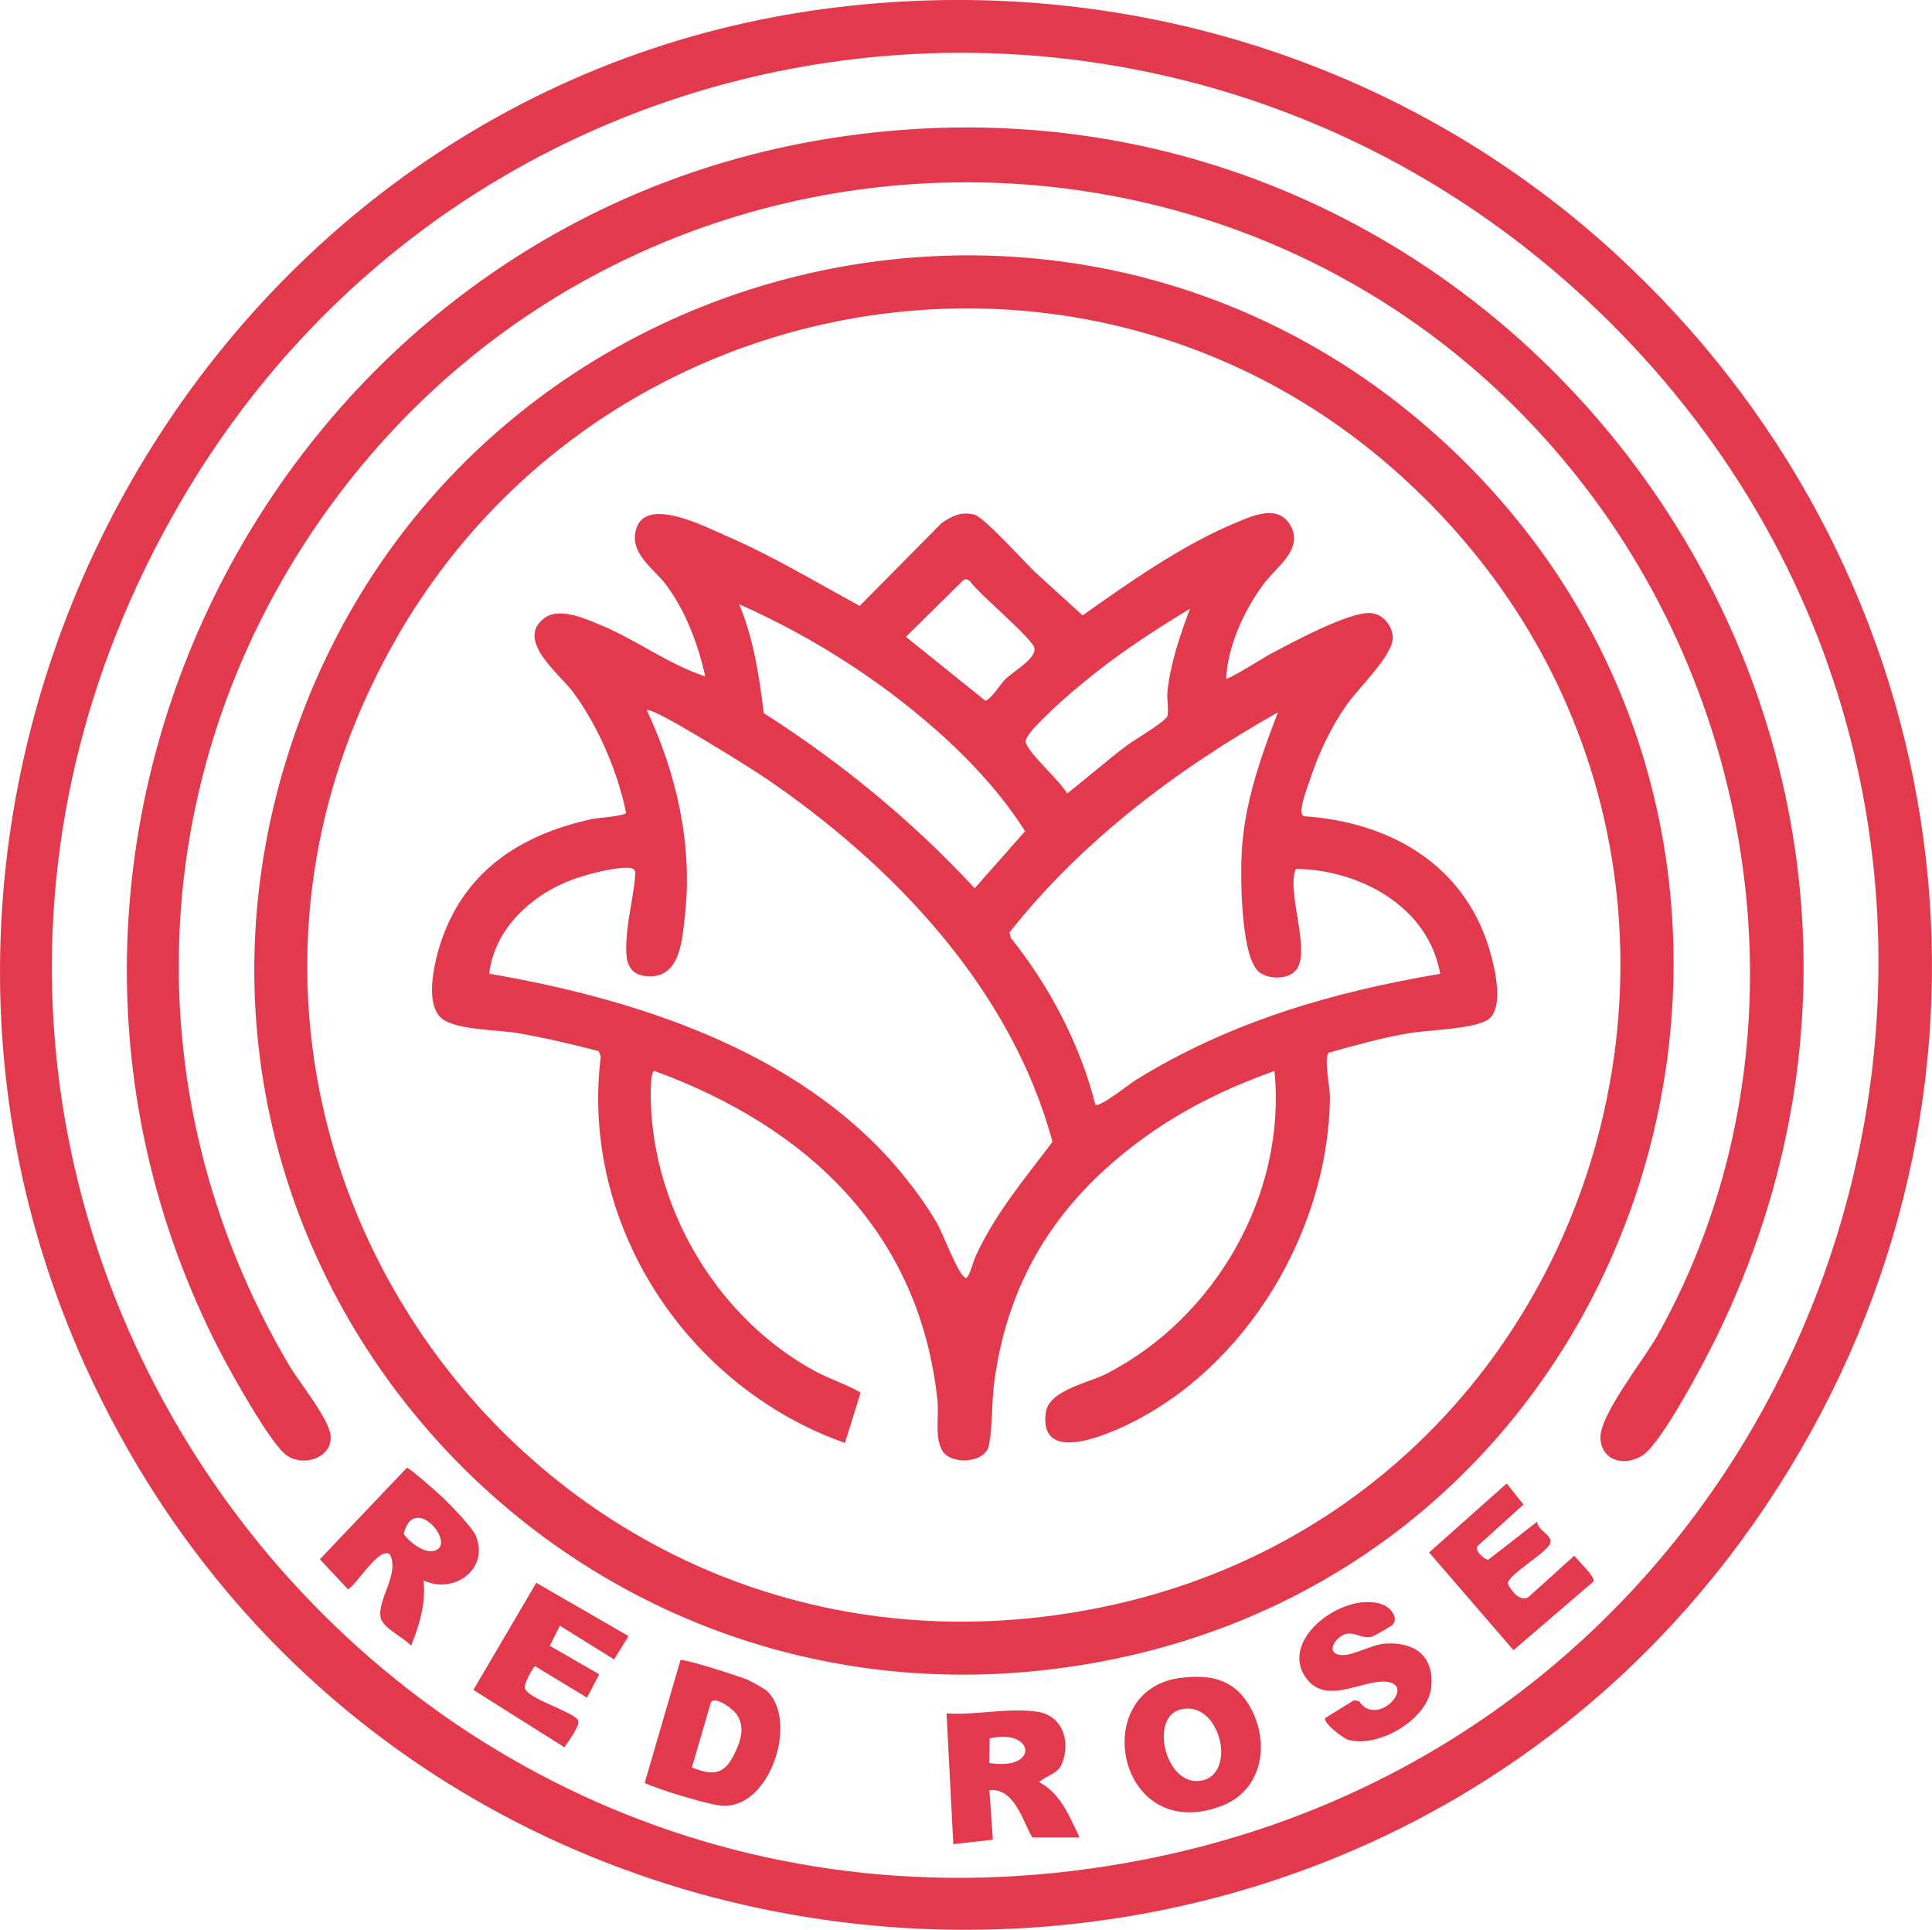
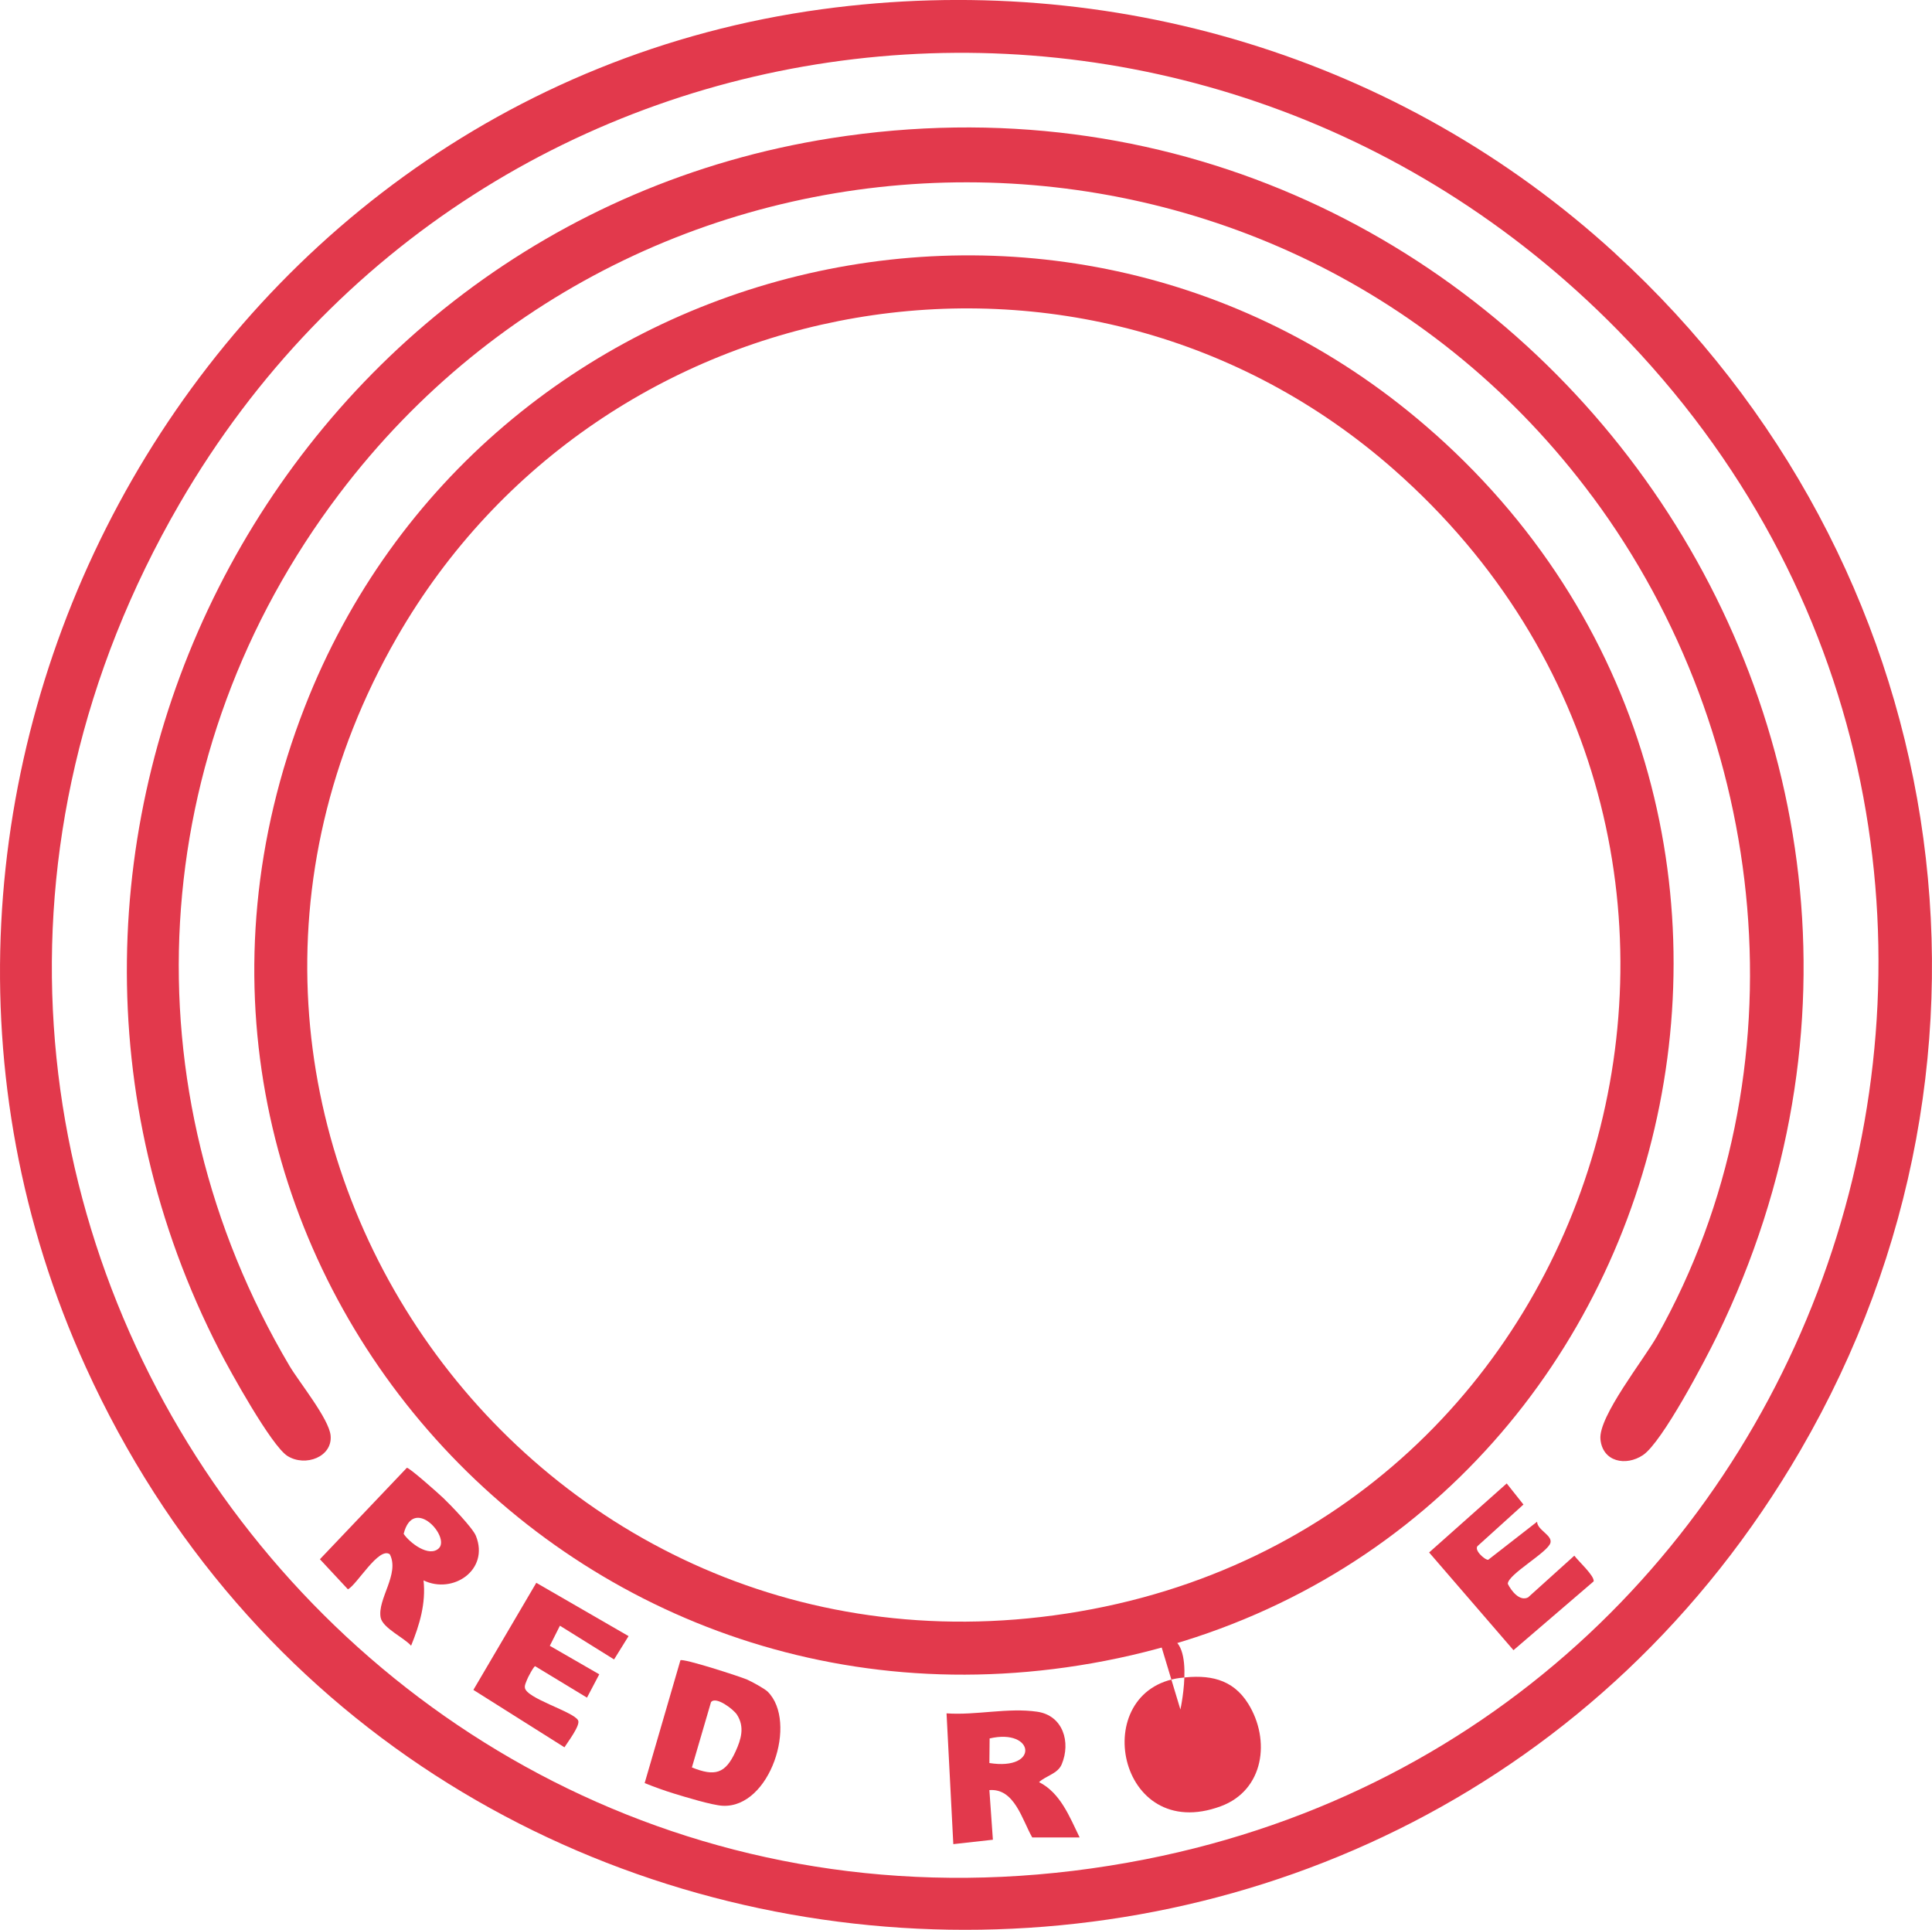
<svg xmlns="http://www.w3.org/2000/svg" id="Layer_2" data-name="Layer 2" viewBox="0 0 319.72 319.31">
  <defs>
    <style>
      .cls-1 {
        fill: #e2394c;
      }
    </style>
  </defs>
  <g id="Layer_1-2" data-name="Layer 1">
    <g>
      <path class="cls-1" d="M267.28,41.93c55.69,50.99,68.84,132.36,30.67,198.04-64.94,111.76-230.24,103.89-283.76-13.78C-29.3,130.57,31.66,15.75,135.99,1.53c47.88-6.52,95.81,7.9,131.29,40.39ZM267.67,54.59C197.74-16.56,80.03-3.32,29.74,83.3c-65.79,113.33,31.41,249.64,159.81,224.34,116.81-23.02,162.2-167.49,78.12-253.05Z" />
      <path class="cls-1" d="M237.44,71.77c72.25,64.35,40.38,184.66-54.61,203.04C91.38,292.5,16.47,204.13,50.41,117.03c29.47-75.61,125.97-99.64,187.02-45.26ZM230.72,77.74c-51.29-45.22-131.24-31.08-165.03,27.71-45.68,79.48,20.5,175.34,110.79,161.53,91.21-13.95,123.74-127.96,54.24-189.24Z" />
      <path class="cls-1" d="M263.55,82.21c-51.49-69.4-155.37-69.22-207.41-.49-32.14,42.45-35.39,98.41-8.22,144.3,1.59,2.68,6.53,8.74,6.79,11.5.34,3.53-4.17,5.24-7.13,3.39-2.66-1.66-9.53-14.09-11.26-17.46C-6.69,139.88,45.18,37.39,137.55,22.86c110.88-17.44,195.84,97.02,146.63,198.11-1.97,4.05-9.09,17.64-12.29,19.79-2.82,1.89-6.69,1.13-7.04-2.63s7.24-13.25,9.37-17.05c24.56-43.67,18.77-99.21-10.66-138.87Z" />
      <path class="cls-1" d="M73.32,247.82c1.23,1.18,4.91,4.98,5.44,6.31,2.26,5.65-3.82,9.71-8.67,7.36.41,3.79-.65,7.35-2.06,10.81-1.11-1.3-4.72-2.93-5.04-4.67-.56-3.06,3.19-7.2,1.52-10.46-1.82-1.31-5.41,5-6.93,5.8l-4.64-4.98,14.39-15.13c.38-.07,5.3,4.3,5.97,4.95ZM72.62,256.18c1.93-1.86-4.21-8.79-5.82-2.39.98,1.47,4.19,3.95,5.82,2.39Z" />
      <path class="cls-1" d="M178.65,304.02h-7.83c-1.67-2.91-2.93-8.17-7.09-7.83l.58,8.21-6.55.73-1.12-21.64c4.9.35,10.14-.98,15.01-.27,4.28.63,5.58,5.05,4.05,8.7-.66,1.57-2.58,1.87-3.75,2.95,3.55,1.79,5.06,5.76,6.71,9.14ZM163.73,291.71c8.33,1.32,7.49-5.79.04-4.07l-.04,4.07Z" />
      <path class="cls-1" d="M127.04,279.9c5.03,4.99.42,19.31-7.47,18.88-1.77-.1-6.17-1.45-8.07-2.03-1.63-.5-3.24-1.09-4.82-1.72l5.92-20.32c.45-.36,9.87,2.69,11.03,3.19.75.33,2.89,1.49,3.41,2ZM114.5,292.44c3.79,1.52,5.53,1.07,7.22-2.63.93-2.04,1.55-4.07.23-6.11-.56-.87-3.49-3.12-4.29-2.06l-3.16,10.8Z" />
-       <path class="cls-1" d="M195.35,277.63c4.66-.6,8.61.09,11.21,4.26,3.74,6.01,2.62,14.33-4.53,16.97-17.17,6.36-22.05-19.25-6.69-21.24ZM195.34,282.85c-5.25,1.36-2.38,12.99,3.55,11.76s2.96-13.45-3.55-11.76Z" />
+       <path class="cls-1" d="M195.35,277.63c4.66-.6,8.61.09,11.21,4.26,3.74,6.01,2.62,14.33-4.53,16.97-17.17,6.36-22.05-19.25-6.69-21.24ZM195.34,282.85s2.96-13.45-3.55-11.76Z" />
      <path class="cls-1" d="M254.37,251.8c.03,1.36,2.54,2.21,2.21,3.47-.42,1.59-7.06,5.22-7.06,6.79.55,1.13,1.96,2.97,3.36,2.24l7.65-6.9c.67.91,3.34,3.32,3.2,4.25l-13.27,11.39-13.96-16.17,12.84-11.42,2.77,3.49-7.46,6.75c-.98.64,1.11,2.47,1.63,2.39l8.08-6.29Z" />
      <path class="cls-1" d="M90.98,272.31l8.19,4.72-2.03,3.86-8.58-5.2c-.23,0-1.26,1.94-1.39,2.34s-.36.73-.31,1.2c.17,1.78,8.07,3.97,8.81,5.42.42.81-1.74,3.62-2.26,4.46l-15.07-9.5,10.41-17.72,15.27,8.82-2.4,3.86-8.96-5.58-1.68,3.34Z" />
-       <path class="cls-1" d="M219.31,284.26l4.75-2.94.84.13c2.87,4.48,9.43-2.52,4.69-3.17-4.02-.55-10.31,4.22-13.64-.91-4.2-6.49,6.91-14.29,12.96-11.84,1.09.44,2.6,2.06,1.58,3.26-.23.27-3.17,1.98-3.56,2.05-1.78.31-2.89-.99-4.46-.4-1.37.52-3,2.75-1.03,3.32s5.35-1.65,7.74-1.81c4.96-.33,8.21,2.07,7.66,7.29s-8.74,10.1-13.82,8.59c-.77-.23-4.18-2.87-3.71-3.55Z" />
-       <path class="cls-1" d="M202.9,112.27c.27.3,6.33-3.52,7.08-3.92,3.55-1.89,13.44-7.29,16.99-6.9,1.91.21,3.44,2.06,3.52,3.96.12,2.9-5.55,8.33-7.37,10.86-2.86,3.97-4.9,8.33-6.42,12.98-.3.93-2.15,5.51-.87,5.81,14.08.95,26.37,7.88,30.61,21.91.87,2.87,2.65,9.97-.29,11.8-2.45,1.52-9.84,1.64-13.1,2.2-4.45.76-8.86,2.01-13.2,3.22-.77,1.1.25,5.77.24,7.29-.19,21.99-13.74,44.86-33.73,54.35-3.9,1.85-14.4,6.28-13.3-2.09.49-3.73,7-4.88,10.01-6.42,18.05-9.26,29.86-29.74,27.84-50.12-7.36,2.61-14.44,6-20.83,10.51-14.5,10.24-23.24,23.36-25.58,41.2-.41,3.16-.24,7.39-.87,10.32s-6.59,3.28-7.84.54c-1.1-2.39-.39-5.47-.64-7.94-2.92-27.91-21.49-45.36-46.84-54.63-.84.05-.61,5.5-.55,6.52,1.04,17.61,11.57,34.69,27.03,43.1,2.44,1.33,5.31,2.24,7.63,3.59l-2.59,8.34c-26.08-9.2-43.86-36.04-40.41-63.94l-.34-.89c-4.37-1.13-8.81-2.19-13.26-2.96-3.25-.57-10.16-.52-12.58-2.34-3.37-2.54-1.07-10.82.28-14.28,4.25-10.9,13.36-16.42,24.46-18.82,1.01-.22,5.54-.49,5.63-1.06-1.42-6.85-4.6-14.28-8.75-19.91-2.23-3.02-9.65-8.63-4.77-12.28,2.4-1.8,6.44-.03,8.97,1,6.04,2.45,11.48,6.62,17.65,8.65-1.17-5.28-3.27-10.93-6.56-15.26-2.06-2.71-6.22-5.22-4.8-9.34,1.8-5.22,11.67-.01,14.97,1.41,7.61,3.29,14.68,7.58,21.95,11.52l13.53-13.68c1.73-1.2,3.2-1.94,5.42-1.43,1.58.36,8.31,7.86,10.15,9.6l7.79,7.08c7.76-5.51,16.54-11.66,25.35-15.33,2.91-1.22,7.2-3.17,9.16.67s-2.47,6.63-4.58,9.5c-3.19,4.32-5.91,10.21-6.19,15.63ZM159.51,95.9l-9.59,9.47,13.19,10.61c1.44-.91,2.25-2.63,3.39-3.72,1.24-1.19,4.95-3.28,4.69-5-.23-1.54-9.29-9.06-10.63-11.05-.3-.31-.63-.42-1.06-.31ZM157.23,122.88c-10.2-9.5-22.19-17.25-34.91-22.91,2.41,5.73,3.3,11.89,4.08,18.02,12.8,8.19,24.58,17.83,34.9,28.98l8.34-9.44c-3.4-5.36-7.79-10.34-12.41-14.64ZM171.32,120.24c-.51.54-1.72,1.94-1.57,2.58.45,1.85,5.75,6.43,6.84,8.47,3.35-2.59,6.53-5.43,9.92-7.97,1.2-.9,6.51-3.99,6.69-4.88.23-1.18-.14-2.81,0-4.1.53-4.71,2.08-9.22,3.72-13.62-5.23,3.18-10.43,6.52-15.25,10.3-3.54,2.77-7.28,5.97-10.35,9.23ZM148.28,193.01c2.35,2.72,5.03,6.3,6.8,9.43,1.01,1.78,3.29,7.86,4.35,8.7.38.3.37.56.75,0,.5-.74.9-2.51,1.36-3.49,3.38-7.16,7.93-12.48,12.63-18.72-6.84-25.4-26.49-45.96-47.78-60.38-1.87-1.26-18.51-11.75-19.36-11.04,4.91,10.38,7.6,22.22,6.34,33.75-.45,4.05-.71,10.57-6.14,10.28-3.75-.2-3.71-3.2-3.55-6.17.19-3.48,1.23-7.32,1.47-10.86,0-.95-.89-.93-1.66-.93-2.15.01-6.5,1.12-8.59,1.89-6.84,2.5-13.05,8.11-13.95,15.64,24.29,4.16,50.79,12.7,67.34,31.9ZM214.35,160.66c-1.41,1.51-4.84,1.4-6.23-.06-2.81-2.95-2.86-15.66-2.62-19.8.47-7.98,3.14-15.57,5.98-22.93-16.65,9.35-32.52,21.34-44.41,36.39l.2.91c6.4,7.98,11.5,17.68,14,27.61.66.56,5.63-3.43,6.6-4.03,15.49-9.61,32.55-14.62,50.47-17.62-1.97-11.13-13.31-17.24-23.89-17.36-1.67,3.82,2.71,13.89-.09,16.88Z" />
    </g>
  </g>
</svg>